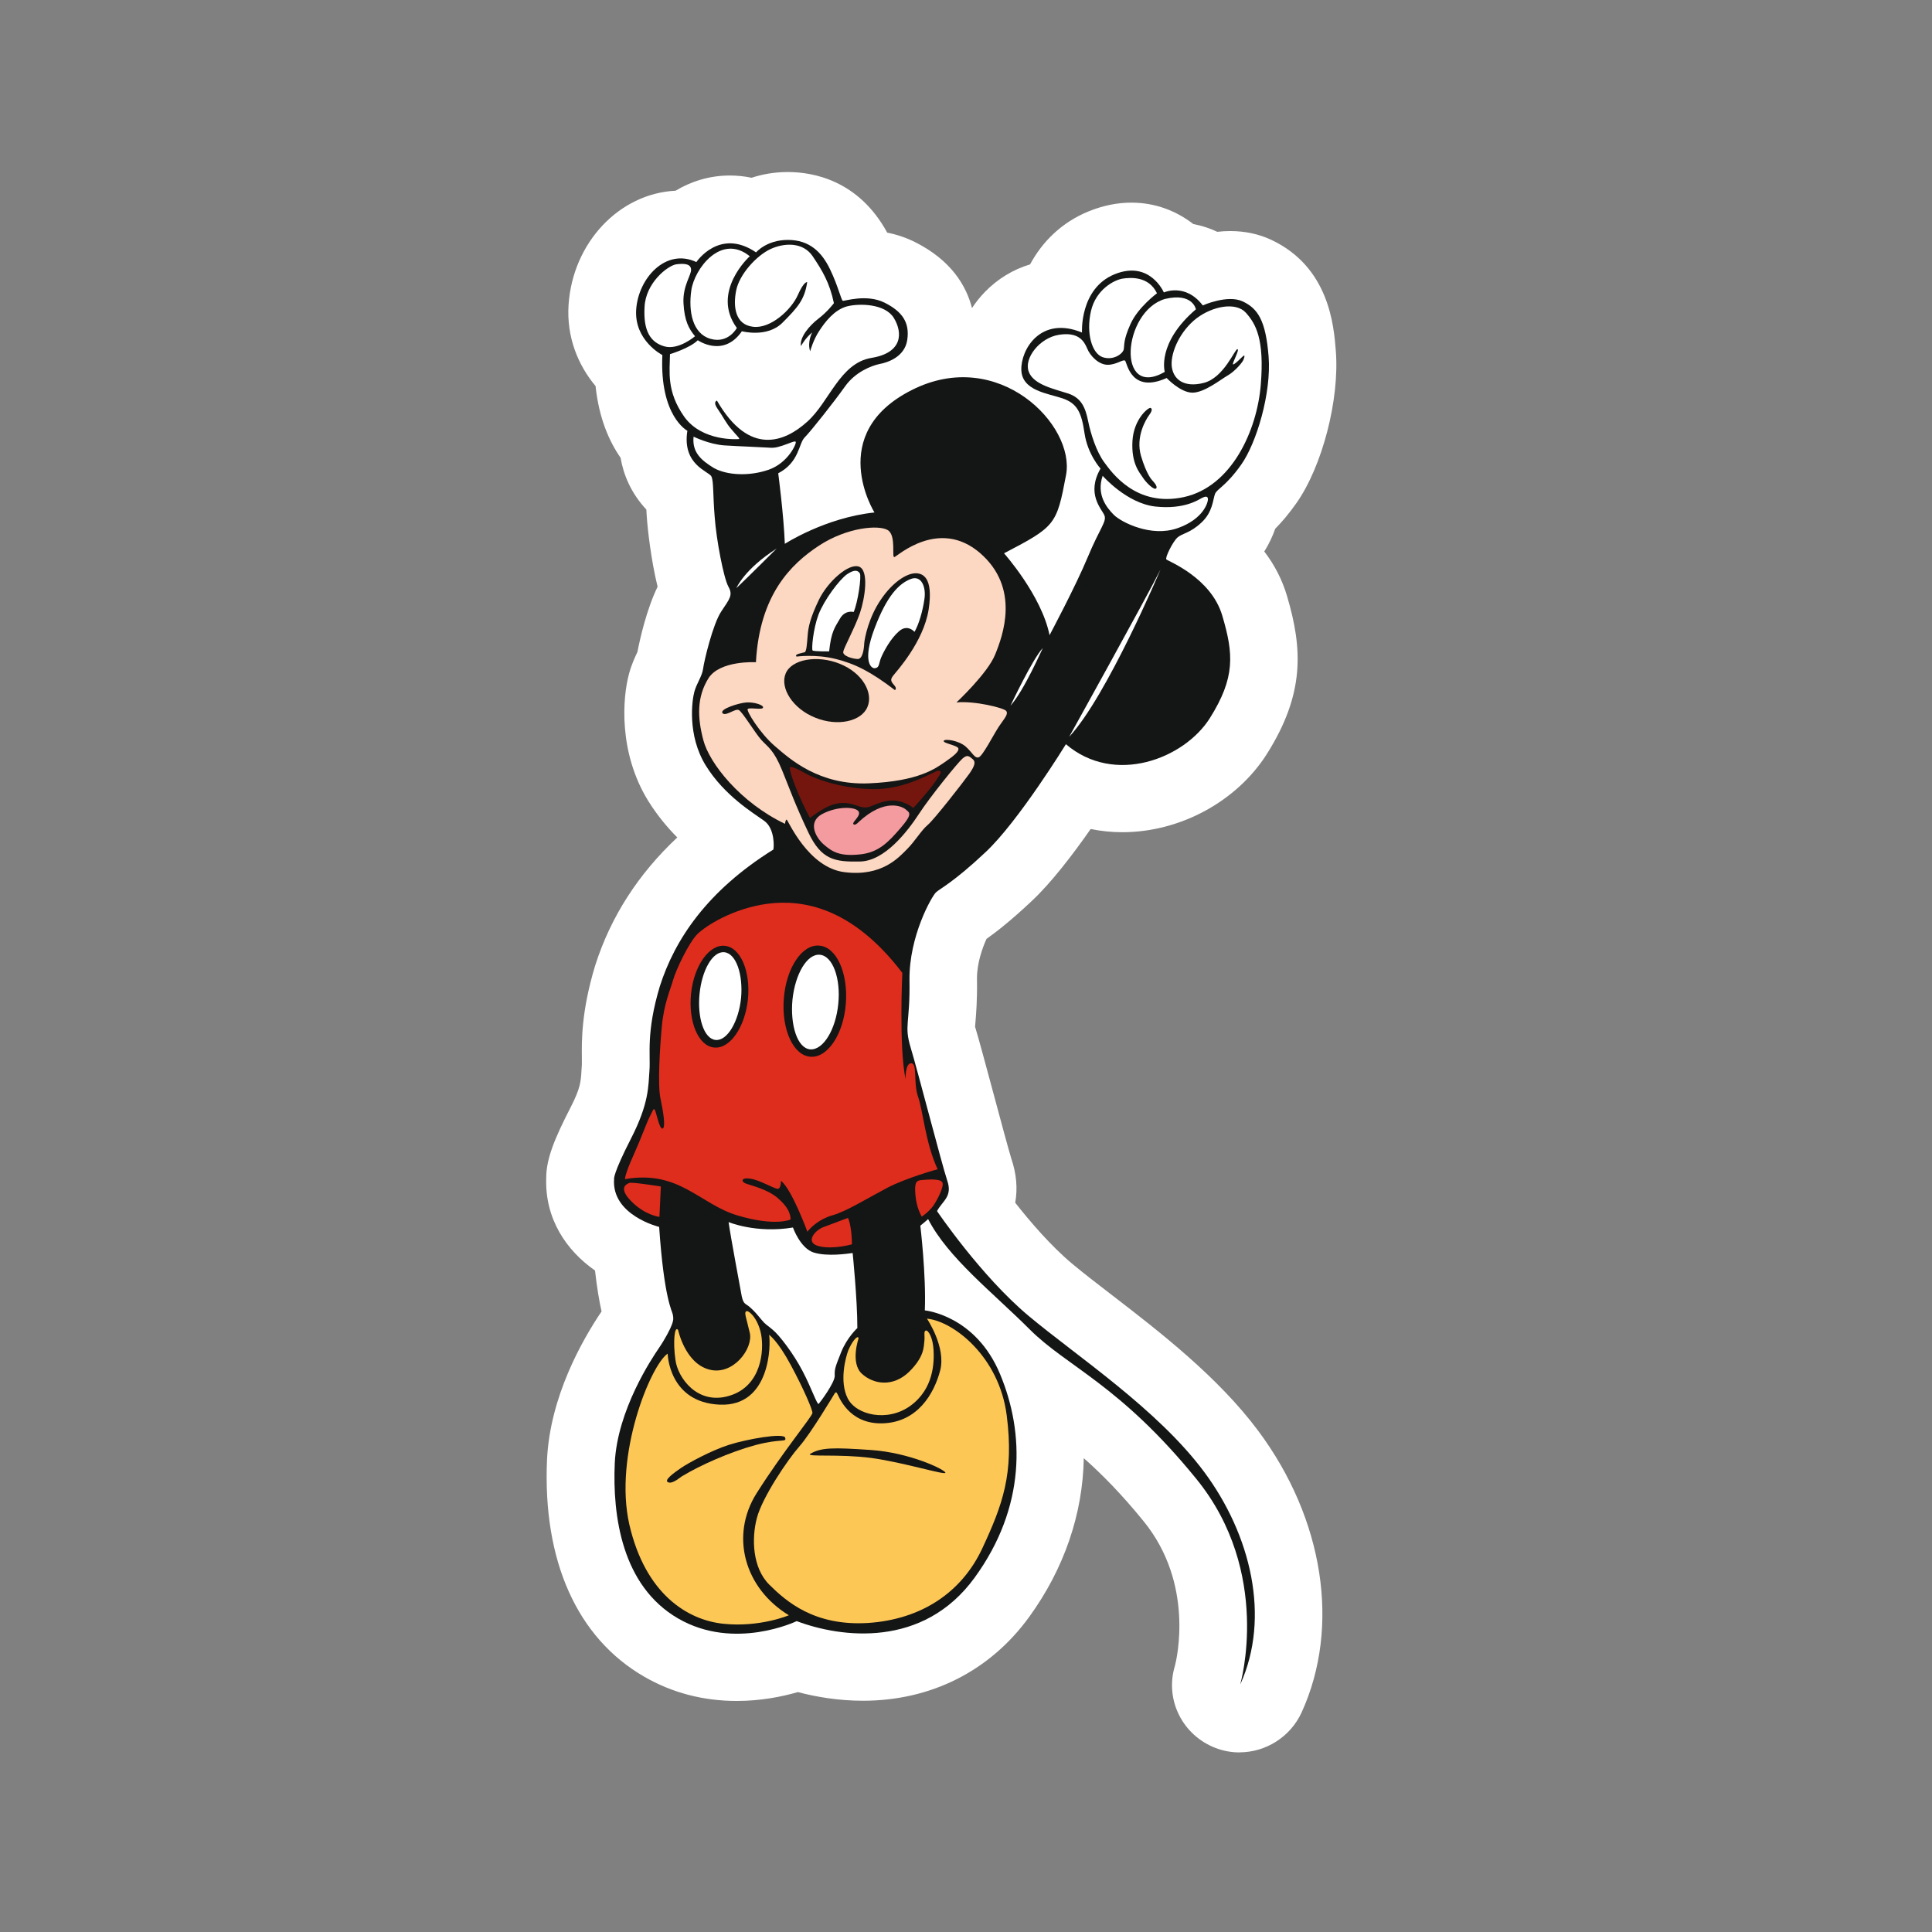
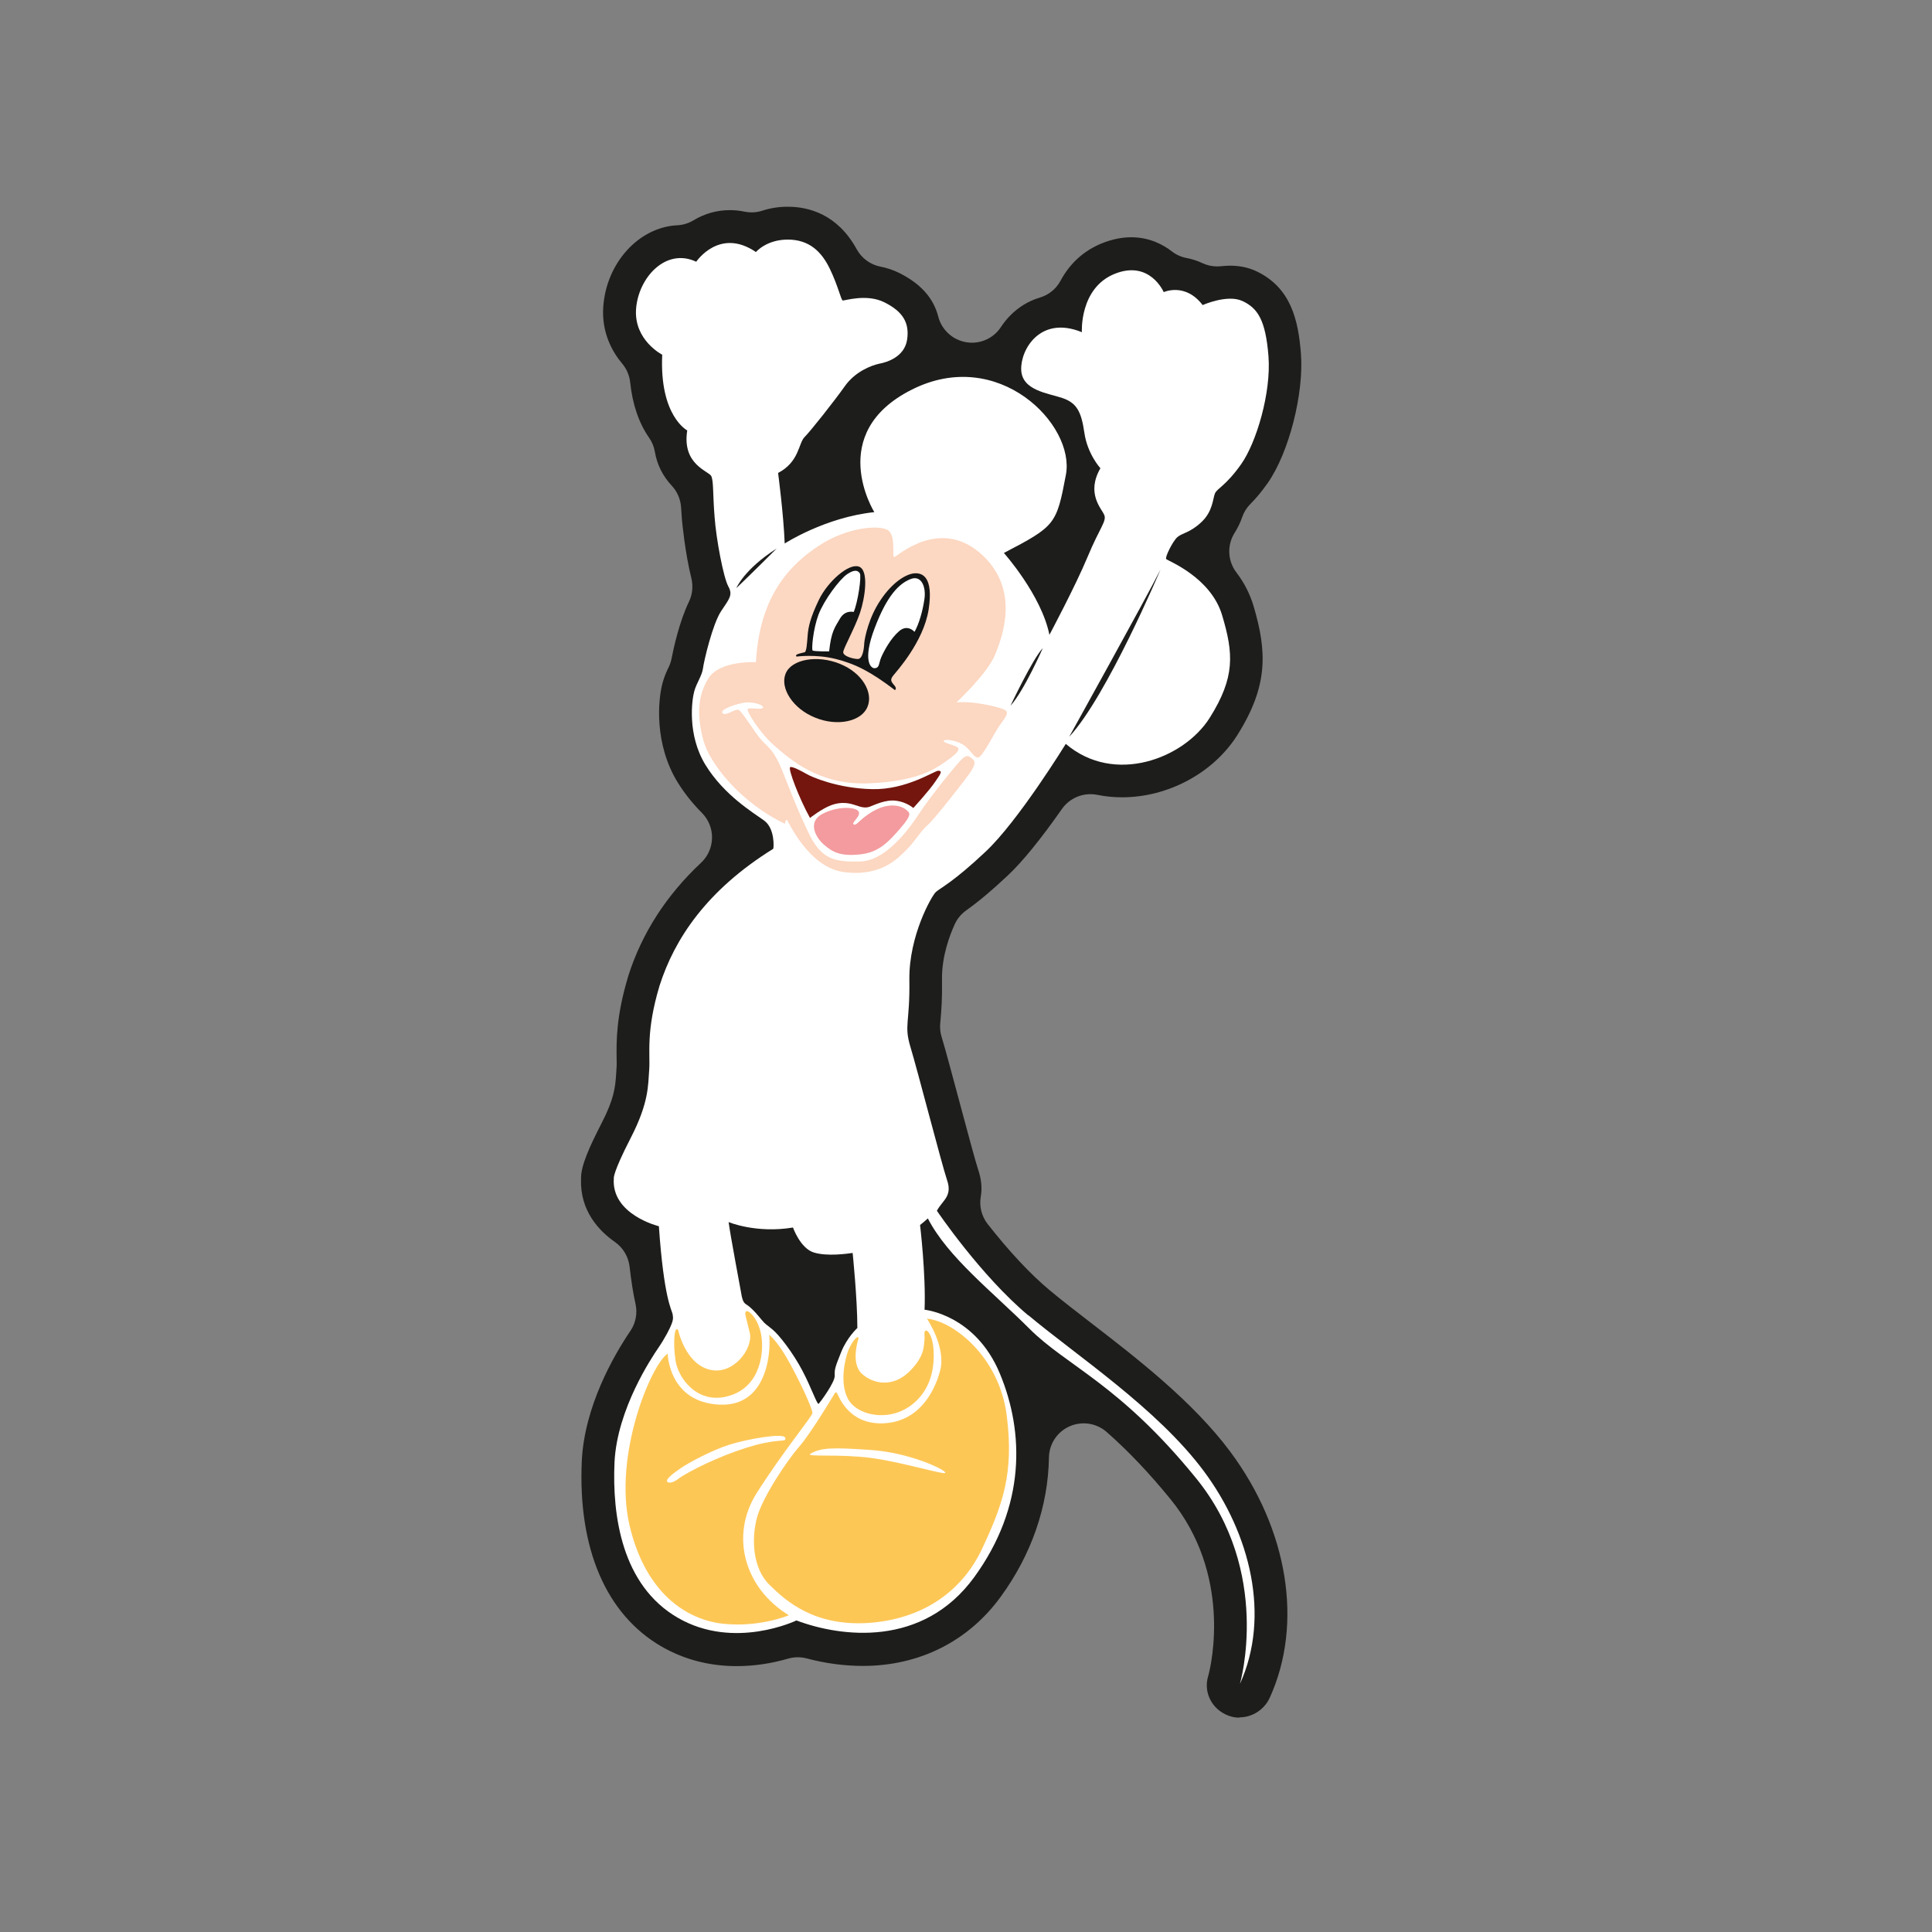
<svg xmlns="http://www.w3.org/2000/svg" id="Vrstva_1" viewBox="0 0 283.46 283.46">
  <rect x="0" y="0" width="283.46" height="283.46" fill="#808080" stroke="none" />
  <defs>
    <style>.cls-1{fill:#141515;}.cls-1,.cls-2,.cls-3,.cls-4,.cls-5,.cls-6,.cls-7{fill-rule:evenodd;}.cls-1,.cls-2,.cls-3,.cls-4,.cls-5,.cls-6,.cls-7,.cls-8,.cls-9{stroke-width:0px;}.cls-2{fill:#de2d1c;}.cls-3{fill:#fcd7c1;}.cls-4{fill:#fdc756;}.cls-5,.cls-9{fill:#fff;}.cls-6{fill:#f39b9e;}.cls-7{fill:#74160e;}.cls-8{fill:#1d1d1b;}</style>
  </defs>
  <path class="cls-8" d="M181.84,252.01c-.57,0-1.12-.1-1.65-.31-2.4-.92-3.66-3.42-2.92-5.82.02-.07.04-.15.06-.22.38-1.47,3.43-14.65-5.61-25.72-3.09-3.79-6.14-7.01-9.34-9.83-.95-.84-2.16-1.28-3.38-1.28-.7,0-1.4.14-2.06.43-1.82.8-3.01,2.59-3.04,4.58-.12,7.17-2.56,14.23-7.06,20.41-4.76,6.56-11.95,10.17-20.23,10.17-2.72,0-5.5-.37-8.25-1.1-.43-.11-.87-.17-1.3-.17-.48,0-.96.07-1.43.2-2.5.73-5.04,1.1-7.54,1.1-4.01,0-7.72-.97-11.02-2.87-8.13-4.69-12.29-14.36-11.71-27.23.39-7.99,4.63-15.39,7.13-19.08.79-1.17,1.06-2.6.75-3.98-.34-1.5-.62-3.29-.87-5.46-.17-1.45-.95-2.76-2.14-3.6-2.36-1.65-5.14-4.59-4.98-9.22,0-.06,0-.11,0-.17,0-1.81,1.16-4.43,3.03-8.08,1.78-3.46,2-5.15,2.13-7.33.02-.29.06-.91.06-.95.02-.32.02-.67,0-1.06v-.22c-.03-2.41-.08-6.06,1.7-11.96l.04-.14c1.98-6.18,5.56-11.76,10.64-16.51,1.01-.94,1.59-2.25,1.62-3.63.03-1.38-.51-2.71-1.48-3.69-1.4-1.41-2.59-2.91-3.56-4.48-3.42-5.55-2.94-12.01-2.2-14.66.26-.95.63-1.73.9-2.29.18-.38.32-.79.4-1.21.3-1.55,1.16-5.47,2.55-8.34.52-1.07.64-2.29.36-3.44-.94-3.81-1.35-8.19-1.39-8.67-.05-.61-.09-1.19-.12-1.72-.07-1.19-.55-2.32-1.36-3.19-1.34-1.44-2.16-3.08-2.49-4.99-.13-.74-.41-1.44-.84-2.05-1.51-2.17-2.44-4.9-2.78-8.13-.11-1.01-.51-1.97-1.17-2.75-1.41-1.68-3.04-4.49-2.78-8.32.44-6.44,5.2-11.7,10.86-11.98.84-.04,1.65-.29,2.37-.72,1.66-1,3.46-1.5,5.34-1.5.72,0,1.44.07,2.14.22.35.07.7.11,1.05.11.54,0,1.07-.08,1.58-.25,1.19-.39,2.44-.58,3.72-.58,3.06,0,7.3,1.08,10.12,6.23.73,1.33,2.01,2.27,3.49,2.56.97.19,1.89.5,2.74.92,3.16,1.58,5.04,3.68,5.74,6.41.5,1.95,2.12,3.43,4.11,3.76.28.05.56.07.83.07,1.7,0,3.31-.85,4.26-2.3.38-.58.81-1.12,1.28-1.61,1.25-1.29,2.74-2.21,4.43-2.71,1.3-.39,2.39-1.27,3.03-2.47,1.38-2.56,3.42-4.41,6.04-5.48,1.46-.59,2.93-.9,4.34-.9,2.71,0,4.73,1.12,5.95,2.07.64.5,1.39.83,2.19.98.78.15,1.54.39,2.26.73.69.33,1.44.5,2.19.5.19,0,.38-.01.57-.03.46-.05.9-.08,1.33-.08,1.41,0,2.7.27,3.83.8,5.13,2.41,6.19,7.23,6.57,12.09.46,5.9-1.78,14.61-4.88,19.01-.86,1.22-1.67,2.2-2.54,3.07-.54.54-.95,1.2-1.2,1.93-.28.81-.65,1.57-1.09,2.27-1.16,1.81-1.05,4.15.25,5.85,1.13,1.48,1.97,3.12,2.5,4.88,1.99,6.71,2.2,11.73-2.38,18.99-3.5,5.53-10.14,9.11-16.9,9.11-1.23,0-2.45-.12-3.62-.36-.34-.07-.68-.1-1.03-.1-1.64,0-3.21.8-4.18,2.18-3.07,4.39-5.82,7.77-7.94,9.75-2.28,2.15-4.27,3.82-6.11,5.13-.73.52-1.31,1.22-1.68,2.04-.71,1.56-1.9,4.67-1.86,8.02.05,2.91-.1,4.66-.21,5.93,0,0-.05.56-.06.72-.04.59.02,1.19.19,1.76l.07.24c.47,1.53,1.48,5.32,2.56,9.32l.03.12c1.26,4.7,2.33,8.68,2.7,9.79.5,1.48.63,2.78.41,4.03-.25,1.43.12,2.9,1.01,4.04,3.21,4.08,6.26,7.34,9.06,9.68,1.75,1.47,3.94,3.15,6.06,4.79,6.67,5.14,14.97,11.54,20.46,18.91,8.51,11.43,10.74,25.26,5.82,36.09-.8,1.77-2.56,2.91-4.48,2.91Z" />
-   <path class="cls-9" d="M181.84,257.11c-1.16,0-2.33-.21-3.47-.64-4.88-1.86-7.51-7.1-5.98-12.09.25-.96,2.88-12.03-4.62-21.21-3.25-4-6.14-6.91-8.76-9.23-.14,8.15-2.85,16.19-8.03,23.32-5.75,7.91-14.4,12.27-24.36,12.27-3.64,0-6.9-.57-9.56-1.27-2.31.67-5.42,1.3-8.97,1.3-4.92,0-9.49-1.2-13.57-3.56-9.86-5.69-14.92-17.01-14.26-31.88.45-9.21,5.13-17.46,8-21.71-.34-1.51-.67-3.43-.96-6-4.22-2.95-7.36-7.58-7.16-13.57,0-2.84,1.24-5.82,3.6-10.41,1.42-2.77,1.48-3.77,1.57-5.3.02-.31.04-.62.06-.92.01-.27,0-.58,0-.94-.03-2.56-.08-6.85,1.92-13.5.02-.05.03-.11.05-.16,2.27-7.11,6.31-13.38,12.03-18.74-1.48-1.49-2.97-3.28-4.28-5.39-4.34-7.04-3.79-15.07-2.78-18.7.37-1.34.87-2.4,1.21-3.12.39-2,1.35-6.25,2.96-9.58-1.01-4.1-1.46-8.71-1.52-9.44h0c-.06-.69-.1-1.32-.13-1.88-2.29-2.46-3.36-5.15-3.78-7.6-1.66-2.38-3.17-5.78-3.67-10.52-2.55-3.04-4.28-7.17-3.96-11.94.62-9.12,7.45-16.32,15.7-16.72,2.22-1.33,4.9-2.23,7.96-2.23,1.08,0,2.14.11,3.19.33,1.59-.52,3.37-.84,5.31-.84,3.7,0,10.38,1.18,14.59,8.89,1.42.28,2.77.74,4.04,1.37,5.31,2.65,7.55,6.38,8.4,9.7.55-.84,1.18-1.63,1.88-2.35,1.87-1.93,4.14-3.31,6.64-4.06,1.77-3.28,4.58-6.14,8.59-7.78,2.09-.85,4.2-1.28,6.28-1.28,3.58,0,6.67,1.27,9.08,3.14,1.22.23,2.4.61,3.52,1.14.61-.07,1.25-.11,1.9-.11,2.16,0,4.18.43,6,1.28,8.53,4,9.2,12.63,9.49,16.31.56,7.14-1.99,16.95-5.8,22.35-1.15,1.63-2.16,2.79-3.09,3.73-.34.98-.85,2.14-1.61,3.34,1.52,1.98,2.64,4.17,3.34,6.54,2.3,7.76,2.61,14.34-2.95,23.16-4.43,6.99-12.75,11.49-21.21,11.49-1.59,0-3.14-.16-4.65-.47-2.57,3.68-5.76,7.87-8.64,10.56-3.08,2.9-5.24,4.57-6.64,5.56-.6,1.31-1.42,3.6-1.4,5.85.05,3.15-.12,5.13-.23,6.44-.02.23-.04.42-.05.61.01.04.02.08.04.12.51,1.68,1.55,5.54,2.65,9.63.91,3.39,2.28,8.49,2.62,9.56.76,2.23.96,4.41.58,6.5,2.19,2.79,5.24,6.34,8.33,8.93,1.65,1.38,3.71,2.97,5.9,4.65,6.92,5.33,15.53,11.97,21.44,19.91,9.62,12.92,12.06,28.73,6.37,41.25-1.66,3.66-5.31,5.9-9.12,5.9Z" />
  <path class="cls-9" d="M150.89,193.01c-7.03-5.88-13.43-15.37-13.43-15.37.8-1.52,2.32-2.11,1.49-4.5-.8-2.39-4.36-16.2-5.36-19.49-1-3.32-.07-3.46-.17-9.93-.07-6.47,3.29-12.29,3.88-12.84.59-.55,2.53-1.42,7.3-5.92,4.81-4.5,11.77-15.82,11.77-15.82,7.13,6.09,17.34,2.15,21.11-3.81,3.77-5.99,3.5-9.45,1.83-15.06s-8-8-8.2-8.24c-.24-.21.93-2.6,1.63-3.22s1.83-.62,3.5-2.18c1.7-1.56,1.7-3.46,2.01-4.22.31-.76,1.59-1.11,3.84-4.29,2.25-3.18,4.43-10.52,4.02-15.85-.42-5.33-1.59-7.06-3.81-8.1s-5.85.59-5.85.59c-2.56-3.36-5.71-1.9-5.71-1.9,0,0-2.04-4.78-7.23-2.67-5.16,2.11-4.78,8.55-4.78,8.55-6.06-2.49-9,2.49-8.9,5.5.1,3.05,3.88,3.43,6.02,4.15s2.8,2.01,3.25,5.12c.45,3.12,2.35,5.19,2.35,5.19-2.11,3.67.14,5.88.55,6.82.42.93-.62,1.83-2.42,6.16-1.8,4.33-5.61,11.46-5.61,11.46-1.18-5.85-6.68-12.01-6.68-12.01,7.55-3.95,7.72-4.15,9.1-11.49,1.38-7.34-9.93-18.9-22.64-12.46-12.7,6.4-5.47,17.96-5.47,17.96-7.23.76-13.15,4.6-13.15,4.6-.17-4.33-.97-10.35-.97-10.35,3.12-1.63,2.98-4.36,3.88-5.26.9-.9,4.4-5.33,5.92-7.48,1.52-2.15,3.91-3.05,5.05-3.29,1.14-.21,3.7-1,4.08-3.53.38-2.53-.69-4.15-3.32-5.47s-5.88-.21-6.13-.28-.69-2.18-1.9-4.67-3.01-4.26-6.16-4.26-4.67,1.83-4.67,1.83c-5.36-3.67-8.76,1.42-8.76,1.42-4.47-2.11-8.51,2.35-8.83,6.96-.31,4.57,3.84,6.68,3.84,6.68-.42,9,3.67,11.11,3.67,11.11-.8,5.05,3.18,5.95,3.53,6.71s.21,2.6.48,5.95c.24,3.36,1.32,8.96,2.01,10.21.69,1.25.21,1.77-1.04,3.63-1.25,1.87-2.53,7.3-2.67,8.41-.14,1.07-.93,2.11-1.28,3.36-.35,1.25-1.07,6.4,1.66,10.83,2.73,4.43,6.96,6.96,8.58,8.13,1.63,1.18,1.42,4.02,1.35,4.15-9.8,6.09-14.5,13.26-16.68,20.08-2.04,6.78-1.35,10.04-1.52,12.32-.17,2.28-.03,4.81-2.7,10-2.67,5.19-2.49,5.92-2.49,5.92-.42,5.36,6.61,7.06,6.61,7.06.73,10.63,1.9,12.29,2.01,12.88.1.59.1.8-.14,1.45s-.97,2.08-1.94,3.5c-.97,1.42-6.06,9-6.44,16.79-.35,7.79,1.04,18.07,9.31,22.84,8.27,4.78,17.38.38,17.38.38,6.54,2.46,18.55,4.02,26.1-6.37,7.55-10.38,7.34-21.25,3.74-29.87-3.6-8.65-11.04-9.35-11.04-9.35.21-5.16-.66-12.43-.66-12.43.83-.66,1.14-.97,1.14-.97,2.94,5.71,9.45,10.73,14.92,16.2,5.47,5.47,13.19,8.1,24.4,21.88,11.25,13.78,6.47,30.22,6.47,30.22,4.5-9.9,1.56-22.01-5.3-31.22-6.85-9.21-18.73-16.99-25.75-22.88ZM170.27,83.56s-7.89,18.66-13.4,24.54c0,0,11.32-20.39,13.4-24.54ZM113.95,80.48s-3.91,3.91-5.92,5.81c0,0,1.14-2.77,5.92-5.81ZM116.34,180.09s1.07,3.05,3.05,3.67c2.01.62,4.98.17,5.71.07,0,0,.69,6.75.69,11.01,0,0-1.52,1.38-2.39,3.57s-.97,2.46-.93,3.43c.03,1-2.15,3.91-2.35,4.12-.21.24-1.07-2.35-2.39-4.85-1.32-2.53-3.39-5.23-4.36-6.02-.93-.8-1-.69-1.66-1.49-.66-.8-1-1.21-1.66-1.8-.66-.59-.93-.38-1.21-1.56-.21-1.21-1.66-8.83-1.94-10.94,0,0,4.02,1.7,9.45.8ZM153,95.09s-2.77,6.3-4.74,8.45c0,0,3.25-6.89,4.74-8.45Z" />
-   <path class="cls-1" d="M113.47,124.58c.07-.14.28-2.98-1.35-4.15s-5.85-3.7-8.58-8.13c-2.73-4.43-2.01-9.59-1.66-10.83s1.14-2.28,1.28-3.36c.14-1.11,1.42-6.54,2.67-8.41,1.25-1.87,1.73-2.39,1.04-3.63s-1.77-6.85-2.01-10.21c-.28-3.36-.14-5.19-.48-5.95s-4.33-1.66-3.53-6.71c0,0-4.08-2.11-3.67-11.11,0,0-4.15-2.11-3.84-6.68.31-4.6,4.36-9.07,8.83-6.96,0,0,3.39-5.09,8.76-1.42,0,0,1.52-1.83,4.67-1.83s4.95,1.77,6.16,4.26c1.21,2.49,1.66,4.6,1.9,4.67s3.5-1.04,6.13.28,3.7,2.94,3.32,5.47-2.94,3.32-4.08,3.53c-1.14.24-3.53,1.14-5.05,3.29-1.52,2.15-5.02,6.58-5.92,7.48s-.76,3.63-3.88,5.26c0,0,.8,6.02.97,10.35,0,0,5.92-3.84,13.15-4.6,0,0-7.23-11.56,5.47-17.96,12.7-6.44,24.02,5.12,22.64,12.46-1.38,7.34-1.56,7.55-9.1,11.49,0,0,5.5,6.16,6.68,12.01,0,0,3.81-7.13,5.61-11.46,1.8-4.33,2.84-5.23,2.42-6.16s-2.67-3.15-.55-6.82c0,0-1.9-2.08-2.35-5.19-.45-3.12-1.11-4.4-3.25-5.12-2.15-.73-5.92-1.11-6.02-4.15-.1-3.01,2.84-8,8.9-5.5,0,0-.38-6.44,4.78-8.55,5.19-2.11,7.23,2.67,7.23,2.67,0,0,3.15-1.45,5.71,1.9,0,0,3.63-1.63,5.85-.59s3.39,2.77,3.81,8.1c.42,5.33-1.77,12.67-4.02,15.85-2.25,3.18-3.53,3.53-3.84,4.29s-.31,2.67-2.01,4.22c-1.66,1.56-2.8,1.56-3.5,2.18s-1.87,3.01-1.63,3.22c.21.24,6.54,2.63,8.2,8.24,1.66,5.61,1.94,9.07-1.83,15.06-3.77,5.95-13.98,9.9-21.11,3.81,0,0-6.96,11.32-11.77,15.82-4.78,4.5-6.71,5.36-7.3,5.92s-3.95,6.37-3.88,12.84c.1,6.47-.83,6.61.17,9.93,1,3.29,4.57,17.1,5.36,19.49.83,2.39-.69,2.98-1.49,4.5,0,0,6.4,9.48,13.43,15.37,7.03,5.88,18.9,13.67,25.75,22.88,6.85,9.21,9.8,21.32,5.3,31.22,0,0,4.78-16.44-6.47-30.22-11.21-13.78-18.93-16.41-24.4-21.88-5.47-5.47-11.98-10.49-14.92-16.2,0,0-.31.31-1.14.97,0,0,.87,7.27.66,12.43,0,0,7.44.69,11.04,9.35,3.6,8.62,3.81,19.49-3.74,29.87-7.55,10.38-19.56,8.83-26.1,6.37,0,0-9.1,4.4-17.38-.38-8.27-4.78-9.66-15.06-9.31-22.84.38-7.79,5.47-15.37,6.44-16.79s1.7-2.84,1.94-3.5c.24-.66.24-.87.14-1.45s-1.28-2.25-2.01-12.88c0,0-7.03-1.7-6.61-7.06,0,0-.17-.73,2.49-5.92s2.53-7.72,2.7-10-.52-5.54,1.52-12.32c2.18-6.82,6.89-13.98,16.68-20.08h0ZM156.87,108.1s11.32-20.39,13.4-24.54c0,0-7.89,18.66-13.4,24.54h0ZM108.04,86.29s1.14-2.77,5.92-5.81c0-.03-3.91,3.91-5.92,5.81h0ZM148.26,103.53s3.25-6.89,4.74-8.45c-.03,0-2.77,6.3-4.74,8.45h0ZM106.89,179.3s4.02,1.7,9.45.8c0,0,1.07,3.05,3.05,3.67,2.01.62,4.98.17,5.71.07,0,0,.69,6.75.69,11.01,0,0-1.52,1.38-2.39,3.57s-.97,2.46-.93,3.43c.03,1-2.15,3.91-2.35,4.12-.21.24-1.07-2.35-2.39-4.85-1.32-2.53-3.39-5.23-4.36-6.02-.93-.8-1-.69-1.66-1.49-.66-.8-1-1.21-1.66-1.8s-.93-.38-1.21-1.56c-.21-1.21-1.66-8.83-1.94-10.94h0Z" />
  <path class="cls-3" d="M110.91,97.16s-5.33-.31-6.99,2.39c-1.66,2.7-1.63,5.64-.73,9.03.87,3.39,5.43,9.17,11.98,12.29,0,0,.07-.59.24-.62s3.12,7.1,8.55,7.72c5.43.66,7.89-2.15,9.1-3.36s2.11-2.8,3.08-3.6c.97-.83,5.23-6.3,6.09-7.51.87-1.25.93-1.77.45-2.15-.48-.38-.73-.69-1.45-.07s-4.78,5.64-6.4,8.13c-1.63,2.49-4.98,6.92-8.65,6.99-3.67.07-5.68-.21-7.61-4.33-1.94-4.12-2.56-5.95-3.81-9.03s-2.11-3.43-3.05-4.47-2.77-4.12-3.32-4.4c-.59-.24-1.94,1-2.39.45-.45-.59,2.42-1.49,3.53-1.56s2.53.38,2.42.76c-.07.38-2.04-.07-2.25.21s1.77,3.53,3.98,5.43,6.47,5.78,13.81,5.47c7.3-.31,9.76-2.18,11.18-3.15,1.42-.97,2.04-1.56,1.94-1.97-.1-.45-2.28-.76-2.15-1.11s2.18-.07,3.22.83c1.04.93,1.28,1.73,1.9,1.59.59-.17,2.18-3.32,2.98-4.53.8-1.18,1.42-1.8,1.07-2.28-.31-.45-4.71-1.52-7.3-1.25,0,0,4.57-4.26,5.68-7.03,1.11-2.73,3.74-9.76-2.25-14.92-5.99-5.12-12.05.45-12.53.62-.45.17.31-3.15-.97-3.95-1.28-.8-5.95-.45-10.11,2.28-4.15,2.73-8.69,7.23-9.24,17.06h0Z" />
  <path class="cls-1" d="M116.9,96.33s2.8-.38,5.71.35,5.19,1.9,8.69,4.57c0,0,.38-.21-.14-.76-.52-.59-.52-.83-.1-1.38s4.43-4.88,5.19-9.69c.73-4.81-.93-5.4-2.11-5.3s-3.15,1.25-4.92,3.88c-1.77,2.6-2.35,5.57-2.42,6.37-.03.76-.21,2.35-.97,2.32s-2.22-.45-2.11-1.07c.1-.62,1.7-3.5,2.46-5.71.73-2.18,1.35-6.26-.17-6.78-1.52-.52-4.57,2.22-5.85,4.85-1.28,2.67-1.56,3.98-1.66,5.23s-.17,2.42-.45,2.49c-.31.1-1.66.28-1.14.66h0Z" />
  <path class="cls-5" d="M134.17,92.7s-1-1.18-2.25-.1c-1.25,1.07-2.22,2.91-2.63,3.84-.38.93-.24,1.49-.87,1.59-.62.14-1.94-1-.1-5.85,1.83-4.85,3.6-6.54,5.23-7.2,1.63-.69,2.35,1.14,2.08,2.91-.24,1.73-.8,3.67-1.45,4.81h0Z" />
  <path class="cls-5" d="M121.64,95.57s-2.25.03-2.42-.14.07-3.12.87-5.26c.83-2.15,3.05-5.12,4.19-5.92,1.14-.76,1.59-.55,1.87-.14.28.42-.28,4.26-.9,5.68,0,0-1.25-.35-2.01.97-.76,1.32-1.28,1.87-1.59,4.81h0Z" />
  <path class="cls-1" d="M123.23,97.4c-3.29-1.35-7.1-.69-7.96,1.42-.87,2.11,1.04,5.16,4.33,6.47,3.29,1.35,6.82.55,7.68-1.59.87-2.08-.76-4.98-4.05-6.3h0Z" />
-   <path class="cls-2" d="M116,178.92s-2.22,1.07-7.79-.59c-5.57-1.66-8.55-6.71-16.51-5.33,0,0-.07-.59,1.21-3.43,1.28-2.84,1.8-4.47,2.39-5.68.62-1.21.52-1.21.73-1.11s.69,2.94,1.18,2.8.1-2.49-.31-4.43c-.42-1.94-.1-7.37.21-10.63.31-3.29,1.25-5.33,1.66-6.78s2.32-5.5,3.57-6.71c1.21-1.18,5.16-3.74,10.25-4.43,5.09-.66,12.39.42,19.8,10.14,0,0-.52,10.9.48,15.61,0,0-.1-2.35.83-2.35s.28,2.87,1,4.92c.73,2.04,1.07,6.78,2.87,10.63,0,0-4.6,1.25-7.48,2.77-2.87,1.52-6.02,3.46-7.93,3.98s-3.25,1.8-3.7,2.42c0,0-2.28-6.23-3.88-7.48,0,0,.03,1.18-.48,1.18s-2.6-1.28-4.02-1.49c-1.42-.21-1.35.48-.62.73.73.28,3.12.8,4.64,2.11,1.49,1.28,1.87,2.25,1.9,3.15h0ZM135.24,178.5s-.76-1.18-.93-3.15.14-2.15.97-2.22c.83-.07,2.67-.24,2.98.35.31.55-.76,2.63-1.38,3.5-.66.87-1.63,1.52-1.63,1.52h0ZM124.41,178.68s.55,1.04.59,3.88c0,0-2.73.8-4.85.28s-.59-2.35.66-2.8c1.25-.48,3.6-1.35,3.6-1.35h0ZM96.96,174.07l-.21,4.47s-2.11-.24-4.12-2.28c-2.01-2.04-.66-2.53-.31-2.7s4.64.52,4.64.52h0Z" />
-   <path class="cls-1" d="M109.73,146.66c.42-4.12-1.07-7.68-3.39-7.89-2.28-.24-4.53,2.91-4.95,7.03-.42,4.12,1.07,7.68,3.39,7.89,2.28.24,4.5-2.91,4.95-7.03h0Z" />
-   <path class="cls-1" d="M124.1,147.25c.35-4.5-1.38-8.34-3.91-8.51-2.53-.21-4.85,3.29-5.19,7.79-.35,4.5,1.38,8.34,3.91,8.51,2.49.21,4.85-3.29,5.19-7.79h0Z" />
  <path class="cls-5" d="M108.73,146.42c.31-3.46-.73-6.54-2.46-6.71-1.73-.17-3.29,2.67-3.63,6.09-.35,3.46.62,6.61,2.35,6.78s3.39-2.73,3.74-6.16h0Z" />
  <path class="cls-5" d="M122.99,147.28c.38-3.7-.8-7.03-2.7-7.2s-3.63,2.87-4.02,6.58c-.35,3.7.69,7.13,2.6,7.3,1.94.14,3.77-2.98,4.12-6.68h0Z" />
  <path class="cls-7" d="M118.84,120.01s1.73-1.38,3.18-1.9,2.6-.28,3.5.03,1.45.45,2.11.21c.66-.24,2.28-1.07,3.84-.87s2.53,1.07,2.53,1.07c0,0,2.35-2.56,3.25-3.91.93-1.32.97-1.52.42-1.56-.52-.03-4.71,2.84-9.73,2.7-5.05-.1-8.96-1.83-9.59-2.22-.62-.35-2.11-1.18-2.42-1-.35.21,1.35,4.64,2.91,7.44h0Z" />
  <path class="cls-6" d="M125.93,120.66s-.52.55-.73.24,1.25-1.25.73-1.9-3.15-.73-5.33.45c-2.15,1.18-.93,3.43.28,4.47s2.28,1.73,5.16,1.45c2.84-.24,4.29-1.8,6.09-3.88,1.8-2.08,1.32-2.25.83-2.67-.48-.48-3.12-1.83-7.03,1.83h0Z" />
  <path class="cls-5" d="M108.38,64.42s-5.33.45-8-3.29c-2.63-3.74-2.11-6.65-2.08-9.17,0,0,2.91-.87,4.08-2.04,0,0,3.74,2.63,6.47-1.32,0,0,3.7,1,5.95-1.25,2.25-2.25,3.25-3.39,3.63-5.95,0,0-.45-.21-1.38,1.9s-3.98,4.98-6.58,4.64c-2.6-.31-2.94-2.94-2.46-5.33s3.01-5.12,5.02-6.06,4.78-1.07,6.2,1.04c1.42,2.11,2.49,3.88,3.12,6.89,0,0-.93,1.25-2.28,2.28-1.35,1.04-2.77,2.73-2.56,4.02,0,0,.66-1.21,1.66-2.01,0,0-.76,1.35-.31,2.77,0,0,.48-1.73,1.35-3.01.83-1.28,2.18-3.05,4.02-3.57,1.83-.48,5.64-.42,6.92,1.7,1.28,2.11,1.35,5.09-3.29,5.85-4.64.76-6.16,6.44-9.41,9.35-3.25,2.94-8.48,5.19-13.26-3.08,0,0-.66.14.1,1.21s1.28,2.18,2.04,3.01c.76.93,1.38,1.45,1.04,1.42h0ZM101.77,64.07s2.32,1.14,4.53,1.28c2.22.14,5.19.24,6.16.31.97.07,1.28.07,2.35-.28s1.83-.76,1.94-.55c.14.21-1.07,3.05-3.95,4.08-2.87,1-6.13.83-8.06-.24-1.87-1.14-3.22-2.32-2.98-4.6h0ZM101.98,49.33s-2.42,2.08-4.5,1.49-3.12-2.32-2.91-5.81c.17-3.5,3.36-6.02,4.64-6.23,1.28-.17,2.15-.03,2.18.76.07.8-1.25,2.39-1.11,4.95.14,2.6.8,3.77,1.7,4.85h0ZM108.11,48.12s-1.25,2.35-3.88,1.59c-2.63-.76-3.25-4.02-2.8-7.13.45-3.12,4.36-8.41,8.58-4.98,0-.03-5.78,5.23-1.9,10.52h0Z" />
  <path class="cls-5" d="M161.79,69.82s3.53,4.05,7.75,4.5c4.22.45,6.3-1,6.78-1.25s.87-.31.9.1c.07.45-.59,2.98-4.47,4.33-3.88,1.35-8.2-.87-9.31-1.94-1.11-1.11-2.6-3.01-1.66-5.75h0ZM169.02,70.44s.9.87.62,1.21c-.28.35-1.49-.83-1.97-1.59-.48-.73-1.7-2.04-1.52-5.33s2.39-5.02,2.67-4.88c.31.14.14.59-.28,1.14-.42.59-1.94,3.08-1.14,5.88.83,2.8,1.63,3.57,1.63,3.57h0ZM182.28,52.34s-1.25,1.28-1.38,1.11,1-2.15.66-2.22c-.38-.07-1.97,4.19-4.95,4.95-2.98.76-4.57-.59-4.71-2.6-.1-2.01,1.28-5.05,3.67-6.89,2.39-1.8,5.78-2.42,7.23-.8,1.45,1.63,2.73,3.84,2.18,10.56-.55,6.75-4.29,14.95-11.28,16.48-6.99,1.52-10.56-3.57-11.7-5.12s-1.97-4.15-2.35-6.02c-.38-1.87-.93-3.39-2.91-4.05-2.01-.66-5.12-1.28-5.81-3.22-.73-1.94,1.59-4.95,4.43-5.4,2.84-.45,3.67.87,4.15,2.01.45,1.11,1.7,2.39,3.01,2.39s2.28-.87,2.56-.59c.28.31.87,4.88,6.09,2.53,0,0,1.97,2.11,3.74,2.15,1.77.03,4.19-1.94,5.23-2.53,1.04-.59,2.22-1.97,2.32-2.35.17-.42.21-.8-.17-.38h0ZM170.89,54.55s-1.21-4.22,4.57-9.17c0,0-.45-2.49-4.53-1.52-6.26,1.83-7.16,14.81-.03,10.7h0ZM169.75,43.03s-2.77,2.04-3.88,4.5c-1.11,2.46-.87,3.12-1,3.74s-1.49,1.66-3.08,1.14c-1.59-.55-2.46-3.53-1.73-6.75.73-3.22,3.46-4.6,4.64-4.78s3.84-.38,5.05,2.15h0Z" />
  <path class="cls-4" d="M97.96,198.61s.14,7.16,7.65,7.48c7.51.31,7.48-9,7.23-10.25,0,0,1.25.83,3.18,4.43,1.94,3.6,3.18,6.54,3.18,7.03s-4.29,5.61-8.2,11.8c-3.91,6.2-1.8,13.91,4.74,17.89,0,0-4.22,1.8-9.59,1.25-5.33-.55-11.46-4.4-13.81-14.54-2.32-10.18,3.12-23.4,5.61-25.09h0ZM100.21,216.51c-.24.07-1.49,1.28-2.18.97-.69-.28.83-1.38,1.9-2.11s4.43-2.56,7.03-3.39c2.6-.83,8.03-1.8,8.24-1.04.21.73-.48.07-4.33,1.07-3.84,1.04-8.2,3.01-10.66,4.5h0ZM99.49,195.12s1,4.85,4.53,5.81c3.53.97,6.51-3.08,5.99-5.36s-.87-2.98-.52-3.18,1.73,1.04,2.18,3.39c.45,2.35.07,7.58-4.64,9-4.71,1.45-7.61-2.67-7.93-5.26-.38-2.6-.14-5.09.38-4.4h0Z" />
  <path class="cls-4" d="M122.47,204.43s-3.5,5.88-5.19,7.79-5.43,7.44-6.23,10.49c-.8,3.01-.66,7.34,1.83,9.8,2.49,2.46,6.61,6.09,14.47,5.61,7.86-.52,13.74-4.5,16.75-10.9,2.98-6.4,4.71-11.01,3.6-19.59-1.11-8.58-7.79-13.78-11.7-14.16,0,0,2.84,4.19,1.94,7.61s-3.32,7.58-8.41,7.75c-5.12.17-6.51-4.12-6.71-4.4-.17-.31-.35,0-.35,0h0ZM125.97,196.36s-1.25,3.6.48,5.19,4.57,1.97,6.89-.24c2.28-2.22,2.18-3.7,2.28-4.53.1-.83-.14-1.45.21-1.56s1.04,1,1.14,2.84c.1,1.83.03,5.68-3.36,8.17-3.39,2.49-8.03,1.38-9.24-1.07-1.25-2.46-.31-6.02.1-7.06.45-1.04.97-1.73,1.25-1.87.24-.14.24.14.24.14h0ZM118.84,213.32c-.42.48,4.22-.03,9,.59,4.81.66,11.08,2.63,10.87,2.15-.21-.52-5.33-2.94-10.94-3.32-5.54-.38-7.34-.38-8.93.59h0Z" />
</svg>